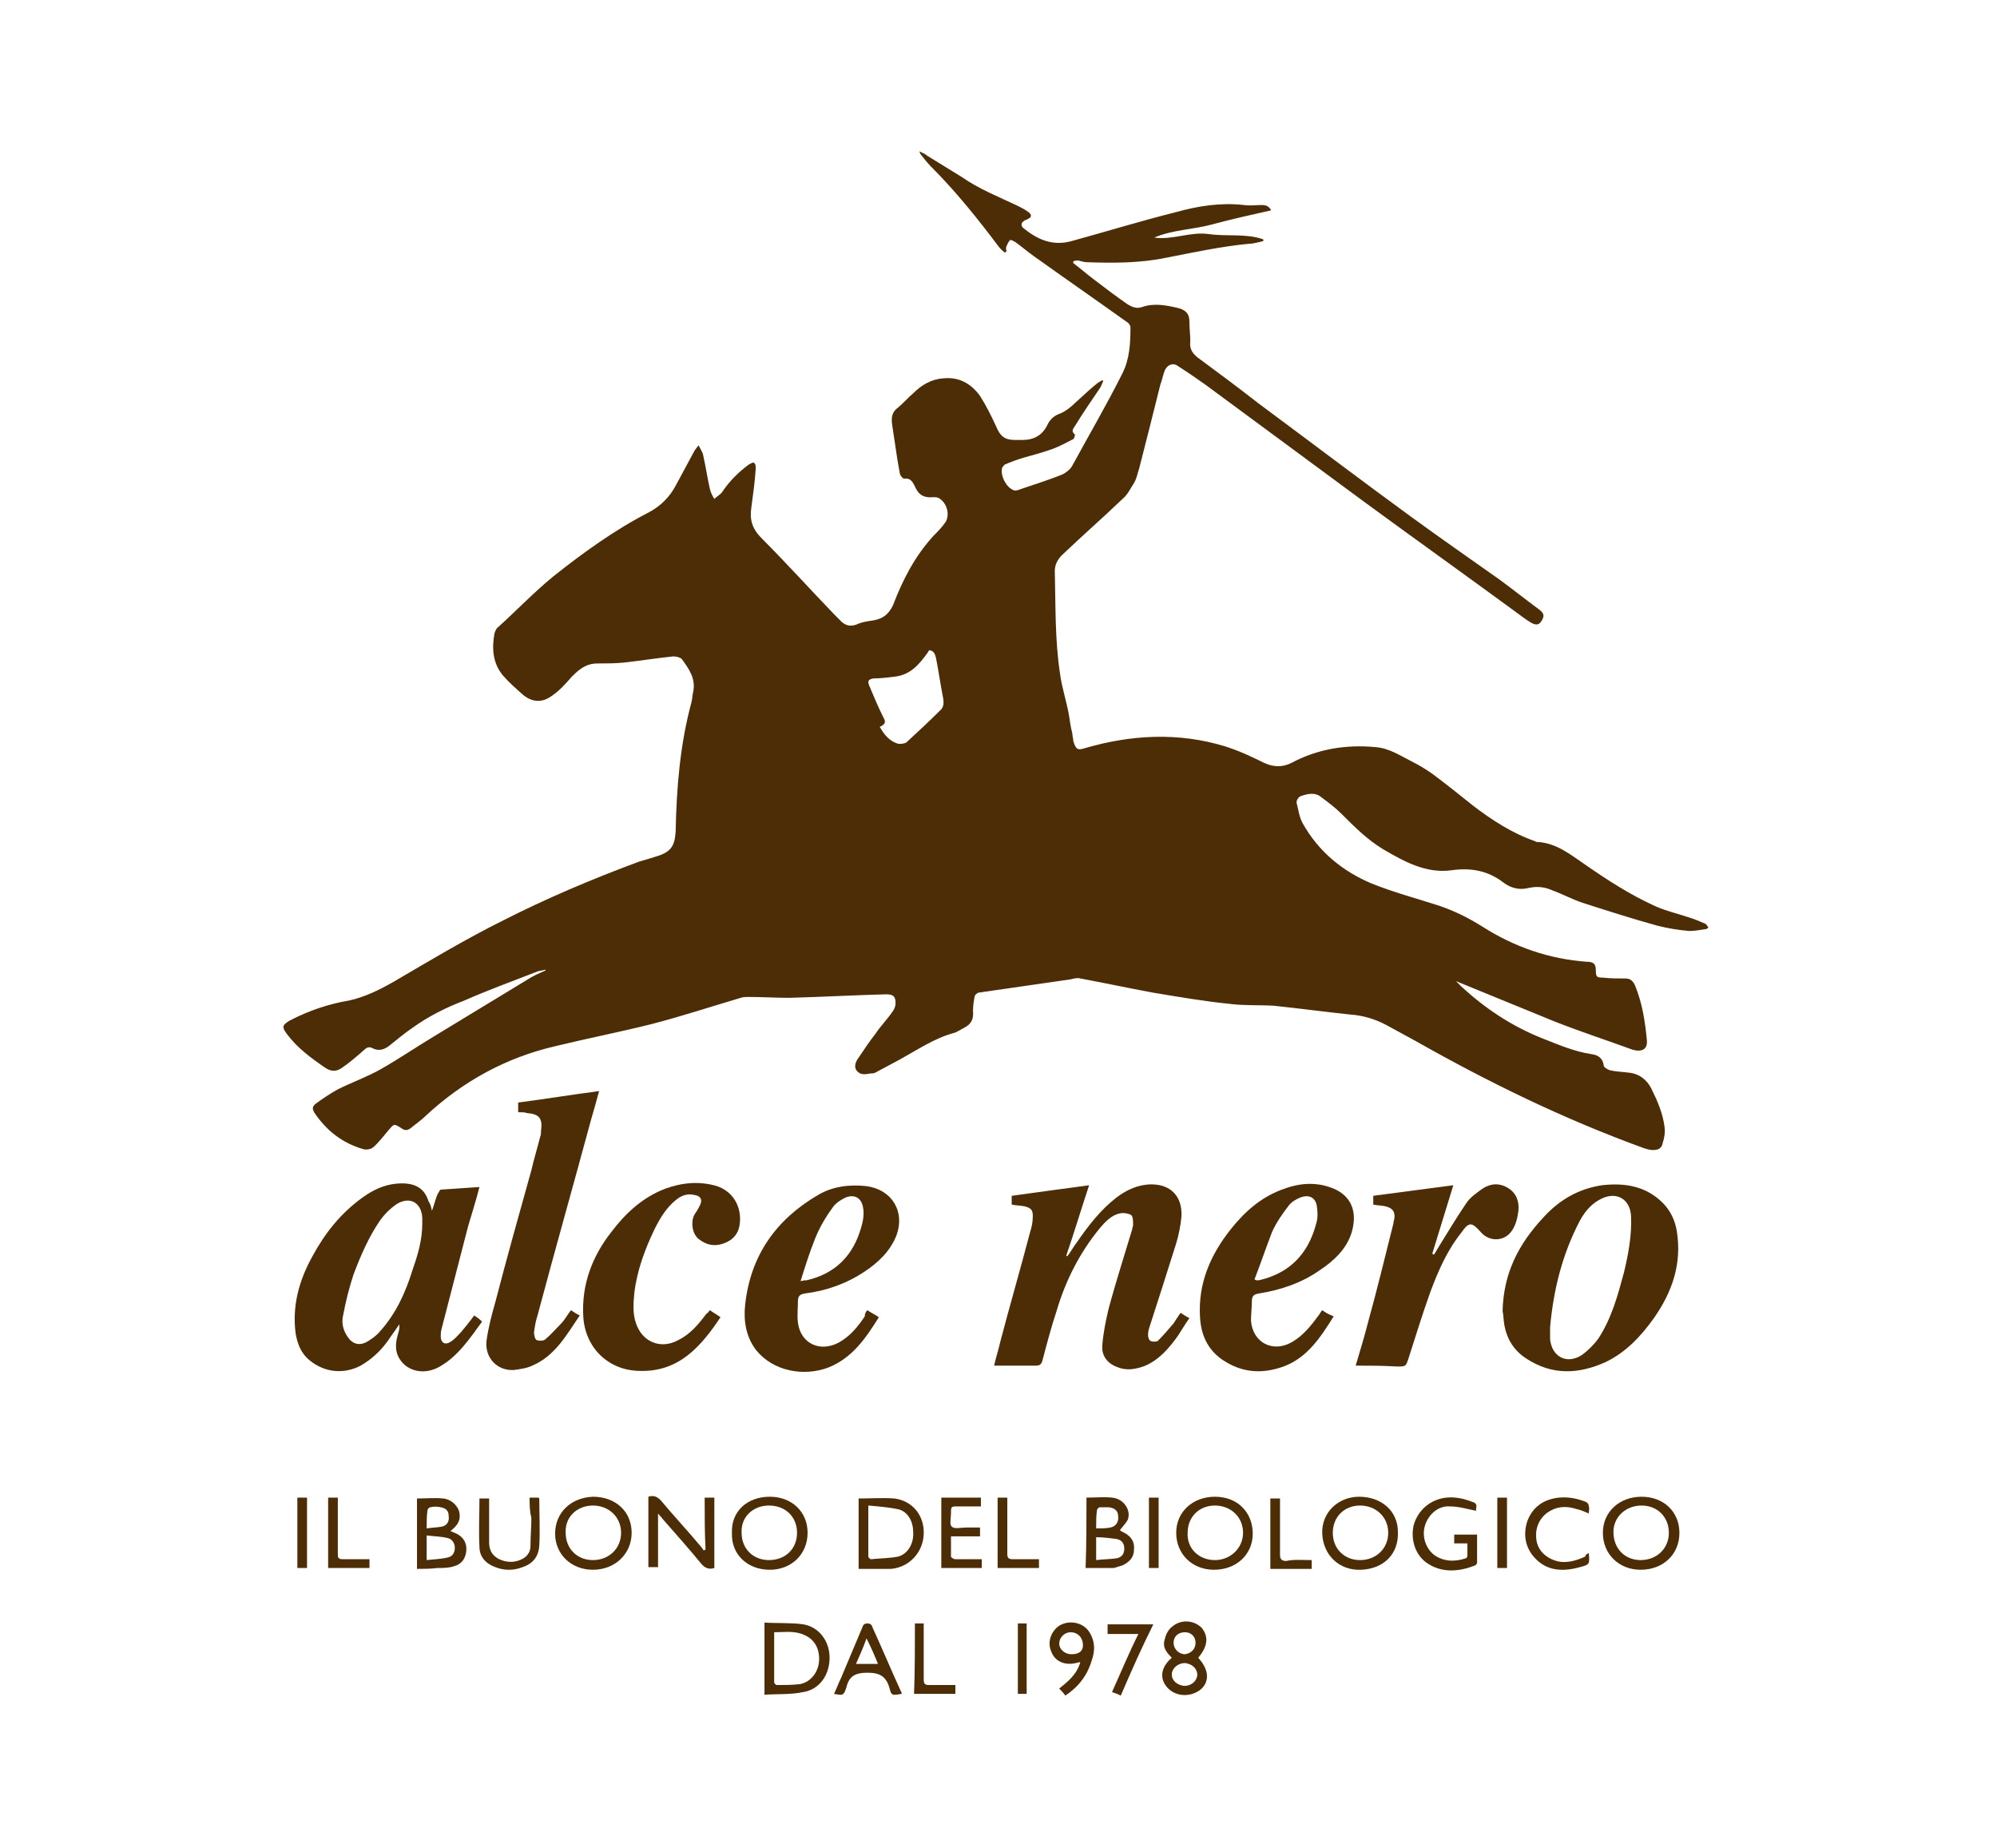
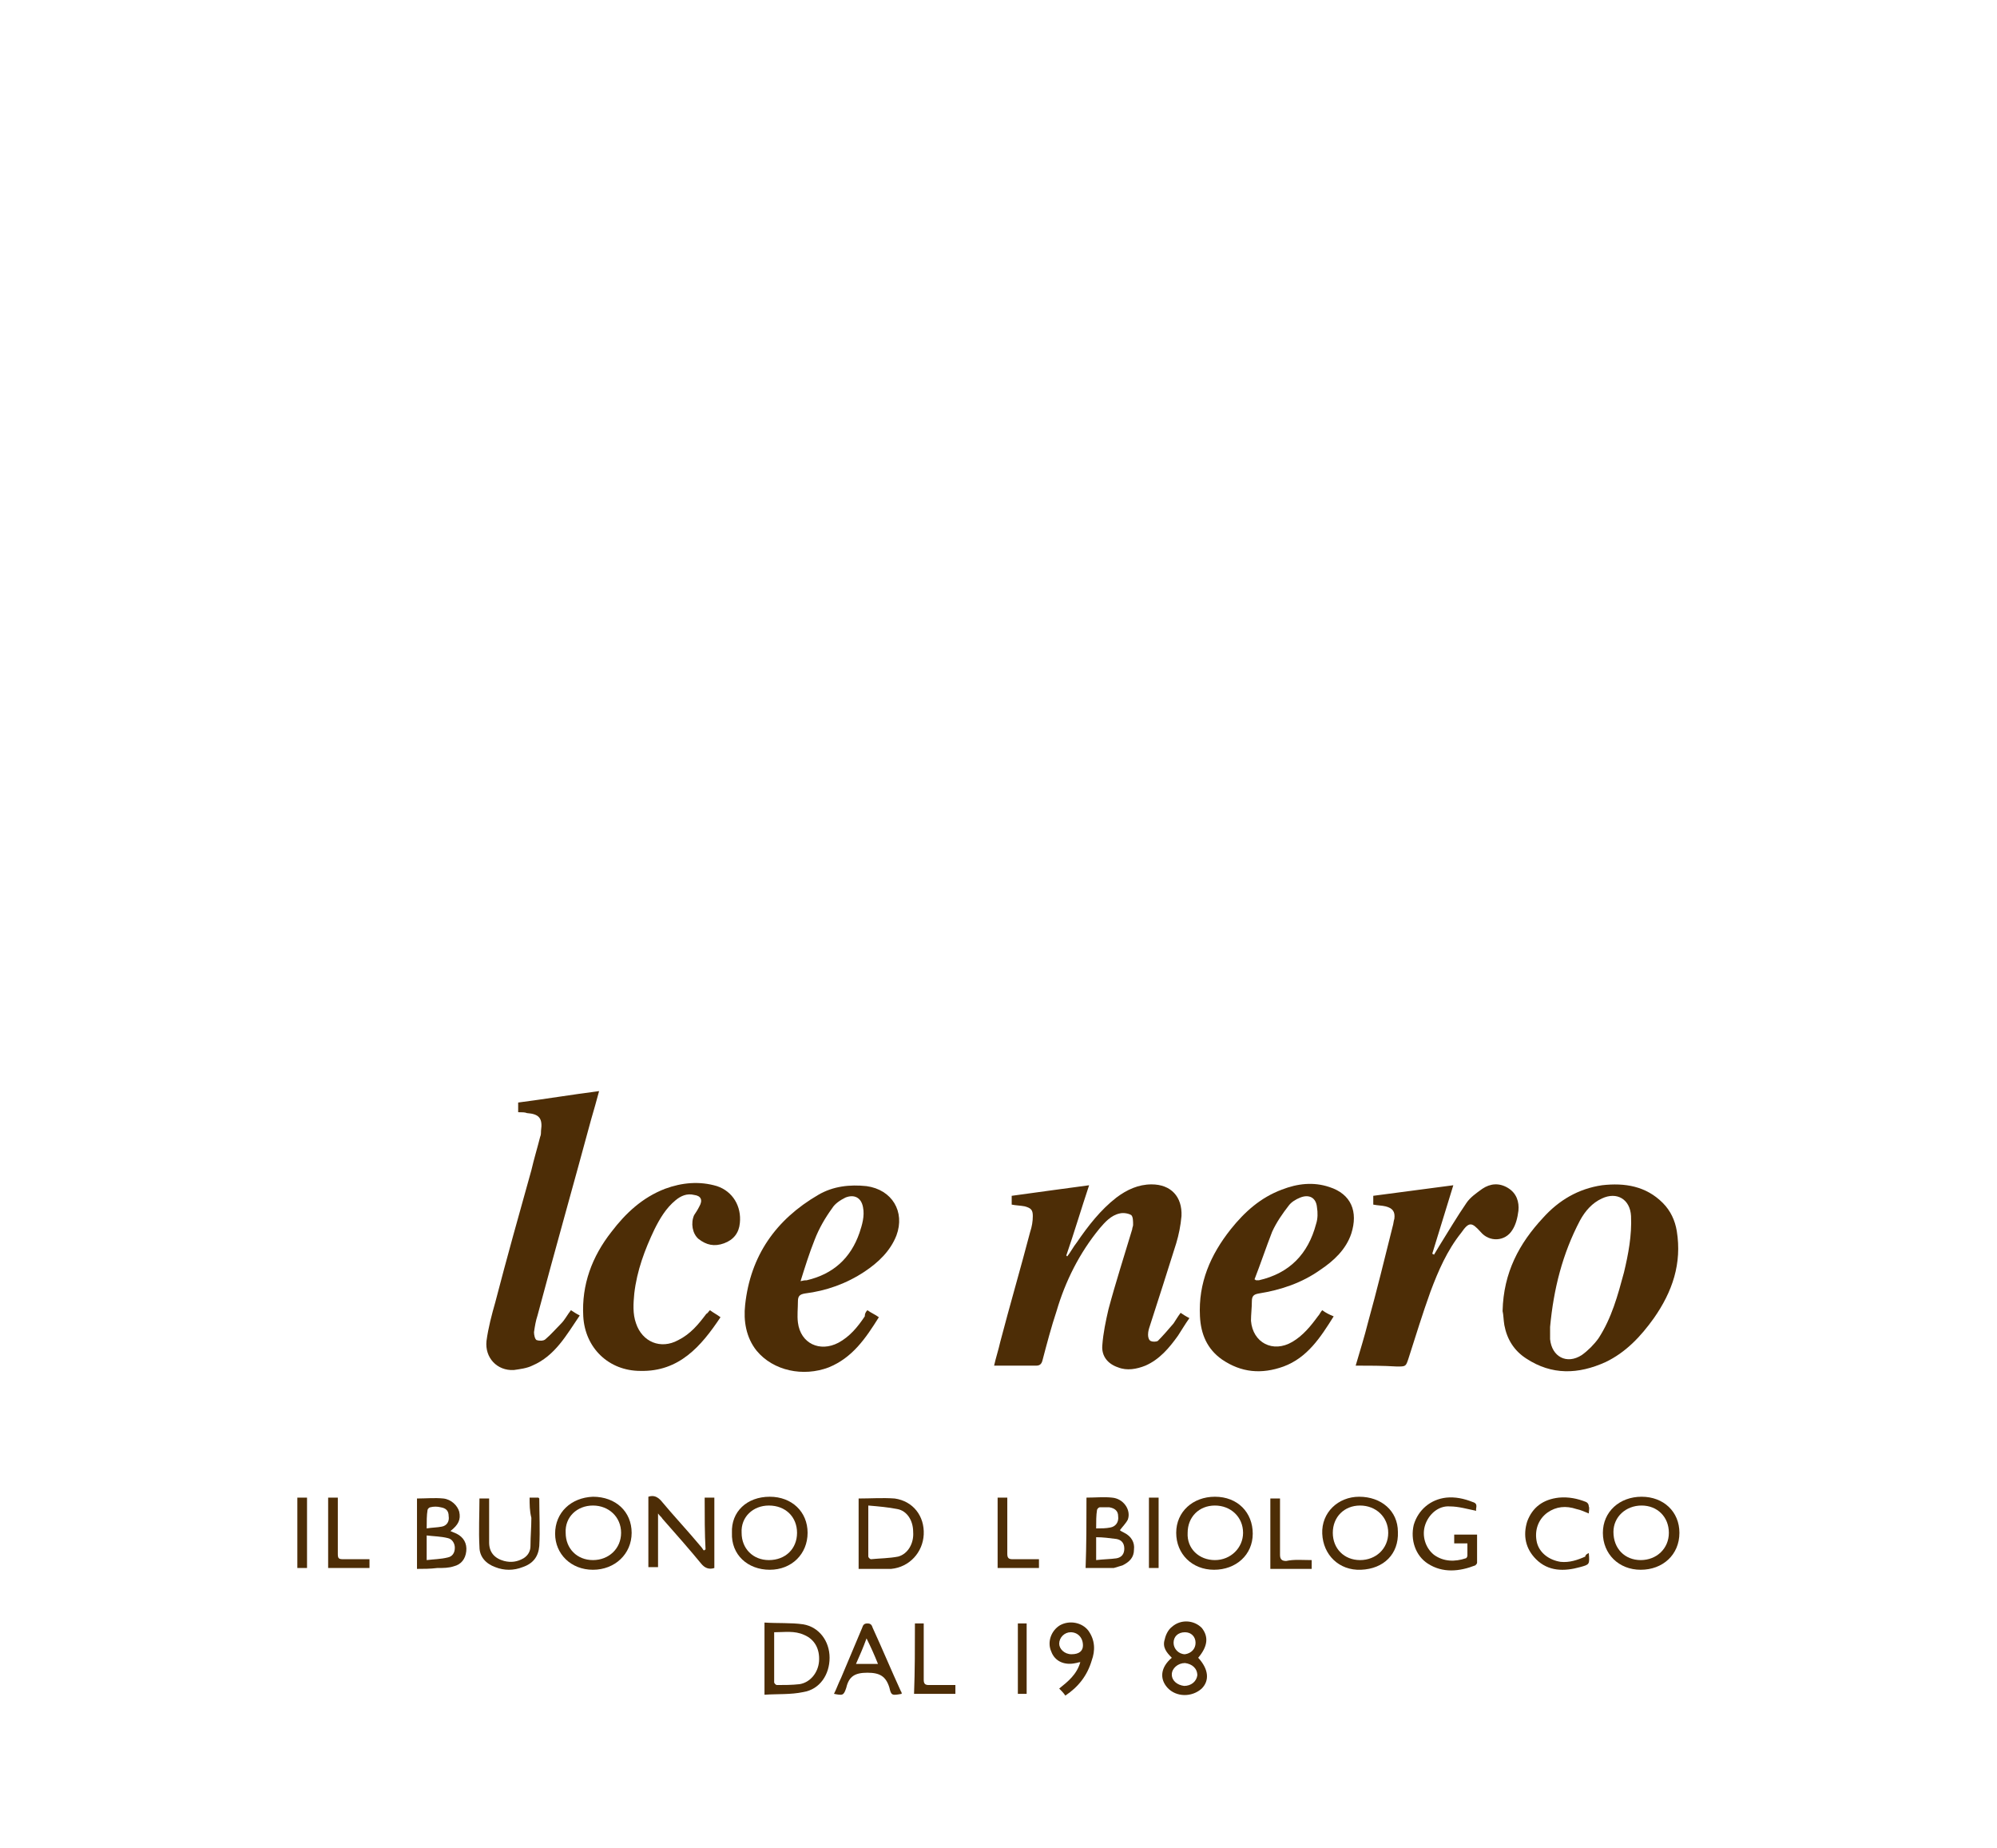
<svg xmlns="http://www.w3.org/2000/svg" version="1.1" id="Layer_1" x="0px" y="0px" viewBox="0 0 227 210" enable-background="new 0 0 227 210" xml:space="preserve">
  <g>
-     <path fill="#4D2D06" d="M165.2,111.2c0.3,0.3,0.6,0.6,0.9,0.9c2.7,2.5,5.7,4.5,9.2,5.9c1.8,0.7,3.6,1.5,5.6,1.8   c0.8,0.1,1.3,0.5,1.4,1.3c0,0.2,0.4,0.4,0.6,0.5c0.7,0.2,1.5,0.2,2.2,0.3c1.2,0.1,2.1,0.8,2.6,1.8c0.7,1.4,1.3,2.8,1.5,4.3   c0.1,0.6,0,1.3-0.2,1.9c-0.1,0.6-0.5,0.8-1.1,0.8c-0.3,0-0.7-0.1-1-0.2c-9.1-3.3-17.7-7.5-26-12.2c-1.1-0.6-2.2-1.2-3.3-1.8   c-1.3-0.7-2.7-1.1-4.1-1.2c-2.9-0.3-5.8-0.7-8.7-1c-1.6-0.1-3.3,0-4.9-0.2c-3-0.3-5.9-0.8-8.9-1.3c-2.7-0.5-5.5-1.1-8.2-1.6   c-0.3-0.1-0.7,0-1.1,0.1c-3.5,0.5-6.9,1-10.4,1.5c-0.2,0-0.5,0.3-0.5,0.4c-0.1,0.5-0.2,1.1-0.2,1.7c0.1,0.9-0.2,1.5-1,1.9   c-0.4,0.2-0.8,0.5-1.2,0.6c-2.2,0.6-4.1,1.9-6.1,3c-0.9,0.5-1.9,1-2.8,1.5c-0.2,0.1-0.4,0.1-0.6,0.1c-0.5,0.1-1.1,0.2-1.5-0.3   c-0.4-0.5-0.1-1.1,0.2-1.5c0.6-0.9,1.2-1.8,1.9-2.7c0.6-0.9,1.4-1.7,2-2.6c0.2-0.3,0.3-0.6,0.3-0.9c0-0.8-0.3-1-1.1-1   c-3.7,0.1-7.3,0.3-11,0.4c-1.5,0-3.1-0.1-4.6-0.1c-0.3,0-0.6,0-0.9,0.1c-3.4,1-6.7,2.1-10.2,3c-3.6,0.9-7.2,1.6-10.9,2.5   c-5.6,1.3-10.5,4-14.7,7.9c-0.5,0.5-1.1,0.9-1.7,1.4c-0.4,0.3-0.7,0.3-1.1,0c-0.8-0.5-0.8-0.5-1.4,0.2c-0.6,0.7-1.1,1.4-1.8,2   c-0.2,0.2-0.8,0.3-1.1,0.2c-2.4-0.7-4.2-2.1-5.6-4.2c-0.2-0.4-0.2-0.6,0.1-0.9c0.8-0.6,1.7-1.2,2.6-1.7c1.6-0.8,3.3-1.4,4.9-2.3   c2.1-1.2,4-2.5,6-3.7c3.6-2.2,7.1-4.3,10.7-6.5c0.6-0.4,1.3-0.7,2-1c0,0,0-0.1,0-0.1c-0.3,0.1-0.6,0.1-0.9,0.2   c-2.8,1.1-5.6,2.1-8.3,3.3c-2.1,0.8-4.1,1.8-5.9,3.1c-0.9,0.6-1.7,1.3-2.6,2c-0.6,0.5-1.3,0.7-2,0.3c-0.4-0.2-0.7,0-1,0.3   c-0.8,0.7-1.6,1.4-2.5,2c-0.6,0.4-1.2,0.4-1.9-0.1c-1.6-1.1-3.1-2.2-4.3-3.8c-0.6-0.8-0.5-1,0.3-1.5c2.1-1.1,4.4-1.9,6.8-2.3   c1.8-0.4,3.4-1.2,5-2.1c4.1-2.4,8.1-4.8,12.3-6.9c5.1-2.6,10.3-4.8,15.7-6.8c0.7-0.2,1.4-0.4,2-0.6c1.6-0.5,2-1.2,2.1-2.8   c0.1-5,0.5-9.9,1.8-14.7c0.1-0.4,0.1-0.8,0.2-1.2c0.3-1.5-0.5-2.6-1.3-3.7c-0.2-0.2-0.6-0.3-1-0.3c-1.9,0.2-3.8,0.5-5.6,0.7   c-1,0.1-2,0.1-3,0.1c-1.3,0-2.1,0.7-2.9,1.5c-0.7,0.8-1.4,1.6-2.3,2.2c-1.1,0.8-2.2,0.7-3.2-0.1c-0.8-0.7-1.6-1.4-2.3-2.2   c-1.2-1.4-1.3-3.1-1-4.8c0.1-0.3,0.2-0.6,0.5-0.8c2.1-1.9,4-3.9,6.2-5.7c3.4-2.7,7-5.3,10.9-7.3c1.3-0.7,2.3-1.7,3-3   c0.7-1.3,1.4-2.6,2.1-3.9c0.1-0.2,0.3-0.4,0.5-0.7c0.2,0.4,0.4,0.7,0.5,1c0.3,1.3,0.5,2.7,0.8,4c0.1,0.4,0.3,0.8,0.5,1.1   c0.3-0.3,0.7-0.5,0.9-0.8c0.8-1.2,1.8-2.2,3-3.1c0.2-0.1,0.5-0.3,0.6-0.2c0.2,0.1,0.2,0.4,0.2,0.7c-0.1,1.5-0.3,2.9-0.5,4.4   c-0.2,1.4,0.1,2.4,1.2,3.5c2.8,2.8,5.5,5.8,8.3,8.7c0.3,0.3,0.6,0.6,0.8,0.8c0.5,0.4,0.9,0.5,1.6,0.3c0.6-0.3,1.3-0.4,2-0.5   c1.1-0.2,1.7-0.7,2.2-1.7c1.1-2.9,2.5-5.6,4.6-7.9c0.5-0.5,1-1,1.4-1.6c0.5-0.9,0.1-2.2-0.8-2.7c-0.2-0.1-0.4-0.1-0.6-0.1   c-1,0.1-1.6-0.2-2-1c-0.3-0.6-0.5-1.2-1.3-1.1c-0.2,0-0.4-0.3-0.5-0.5c-0.1-0.6-0.2-1.1-0.3-1.7c-0.2-1.3-0.4-2.7-0.6-4   c-0.1-0.8,0-1.4,0.7-1.9c0.6-0.5,1.1-1.1,1.7-1.6c0.9-0.9,2-1.6,3.4-1.7c1.8-0.2,3.2,0.6,4.2,2c0.7,1.1,1.3,2.3,1.8,3.4   c0.5,1.2,1,1.6,2.2,1.6c0.3,0,0.6,0,0.8,0c1.3,0,2.3-0.5,2.9-1.8c0.3-0.6,0.8-1,1.4-1.2c0.7-0.3,1.3-0.8,1.8-1.3   c0.8-0.7,1.6-1.5,2.5-2.2c0.2-0.1,0.3-0.2,0.5-0.3c0,0,0.1,0.1,0.1,0.1c-0.1,0.2-0.2,0.5-0.3,0.7c-1,1.5-2,2.9-2.9,4.4   c-0.2,0.3-0.5,0.6,0,1c0,0-0.1,0.5-0.2,0.5c-0.8,0.4-1.5,0.8-2.3,1.1c-1.1,0.4-2.2,0.7-3.3,1c-0.7,0.2-1.5,0.5-2.2,0.8   c-0.1,0.1-0.2,0.2-0.3,0.4c-0.2,0.9,0.5,2.2,1.3,2.5c0.2,0.1,0.4,0,0.5,0c1.7-0.6,3.4-1.1,5.1-1.8c0.4-0.2,0.9-0.6,1.1-1   c1.9-3.5,3.9-6.9,5.7-10.5c0.8-1.6,0.9-3.4,0.9-5.2c0-0.2-0.2-0.5-0.4-0.6c-3.5-2.5-7.1-5-10.6-7.5c-0.7-0.5-1.4-1.1-2.1-1.6   c-0.2-0.1-0.5-0.3-0.6-0.2c-0.2,0.2-0.3,0.5-0.4,0.7c-0.1,0.2,0,0.4,0,0.6c-0.1,0-0.1,0.1-0.2,0.1c-0.2-0.2-0.5-0.4-0.7-0.7   c-2.4-3.2-4.9-6.3-7.7-9.1c-0.4-0.4-0.7-0.8-1.1-1.3c-0.1-0.1-0.1-0.2-0.2-0.4c0.4,0.2,0.7,0.3,0.9,0.5c1.3,0.8,2.6,1.6,3.9,2.4   c2,1.4,4.3,2.3,6.4,3.3c0.4,0.2,0.8,0.4,1.2,0.7c0.4,0.3,0.4,0.6-0.1,0.8c-0.1,0.1-0.3,0.1-0.4,0.2c-0.3,0.2-0.4,0.5-0.1,0.8   c1.6,1.3,3.3,2.1,5.5,1.5c4-1.1,7.9-2.3,11.9-3.3c2.5-0.7,5.1-1.1,7.7-0.8c0.7,0.1,1.3,0,2,0c0.5,0,0.8,0.1,1.1,0.6   c-2.2,0.5-4.5,1-6.7,1.6c-2.2,0.6-4.5,0.6-6.6,1.5c2.1,0.3,4.1-0.7,6.2-0.4c2.1,0.3,4.2-0.1,6.2,0.6c0,0.1,0,0.1,0,0.2   c-0.5,0.1-1.1,0.3-1.6,0.3c-3.2,0.3-6.4,1-9.5,1.6c-2.9,0.6-5.9,0.6-8.9,0.5c-0.3,0-0.7-0.1-1-0.2c-0.2,0-0.4,0-0.6,0.1   c0,0.1,0,0.1,0,0.2c0.8,0.6,1.6,1.3,2.4,1.9c1.3,1,2.5,1.9,3.8,2.8c0.5,0.3,1,0.5,1.6,0.3c1.4-0.5,2.8-0.2,4.1,0.1   c0.8,0.2,1.3,0.6,1.3,1.5c0,0.8,0.1,1.5,0.1,2.3c-0.1,0.8,0.2,1.3,0.8,1.8c2.3,1.7,4.6,3.4,6.9,5.2c5.8,4.3,11.6,8.7,17.5,13   c3.3,2.4,6.6,4.7,10,7.1c1.5,1.1,3,2.3,4.5,3.4c0.5,0.4,0.6,0.7,0.2,1.3c-0.3,0.5-0.7,0.4-1.1,0.2c-0.7-0.4-1.3-0.9-2-1.4   c-5.6-4.1-11.2-8.1-16.8-12.2c-6.1-4.5-12.2-9-18.3-13.5c-1-0.7-2-1.4-3.1-2.1c-0.5-0.4-1.2-0.2-1.5,0.5c-0.2,0.5-0.3,1.1-0.5,1.6   c-0.8,3.2-1.6,6.4-2.4,9.5c-0.2,0.6-0.3,1.2-0.6,1.7c-0.4,0.6-0.7,1.3-1.3,1.8c-2.3,2.2-4.6,4.2-6.9,6.4c-0.5,0.5-0.8,1.1-0.8,1.8   c0.1,3.9,0,7.8,0.6,11.7c0.2,1.5,0.7,3,1,4.6c0.1,0.7,0.2,1.4,0.4,2.2c0,0.3,0.1,0.5,0.1,0.8c0.3,1,0.5,1.1,1.4,0.8   c5.2-1.5,10.5-1.8,15.8-0.2c1.6,0.5,3.1,1.2,4.5,1.9c1.1,0.5,2.1,0.5,3.1,0c3-1.6,6.2-2.1,9.5-1.8c1.6,0.1,2.9,1,4.3,1.7   c0.8,0.4,1.6,0.9,2.3,1.4c1.6,1.2,3.1,2.4,4.6,3.6c2.1,1.6,4.4,3.1,7,4c0.1,0.1,0.3,0.1,0.5,0.1c2,0.2,3.5,1.4,5.1,2.5   c2.6,1.8,5.2,3.5,8.1,4.8c1.1,0.5,2.4,0.8,3.6,1.2c0.7,0.2,1.4,0.5,2.1,0.8c0.1,0.1,0.2,0.3,0.3,0.4c-0.1,0.1-0.2,0.2-0.4,0.2   c-0.6,0.1-1.2,0.2-1.8,0.2c-1.2-0.1-2.4-0.3-3.6-0.6c-2.9-0.8-5.7-1.7-8.5-2.6c-1.2-0.4-2.3-1-3.4-1.4c-0.9-0.4-1.7-0.5-2.7-0.3   c-1.1,0.3-2.1,0-2.9-0.6c-1.8-1.4-3.8-1.7-5.9-1.4c-2.9,0.4-5.4-1-7.8-2.4c-1.8-1.1-3.2-2.5-4.7-4c-0.7-0.7-1.5-1.3-2.3-1.9   c-0.7-0.6-1.6-0.4-2.4-0.1c-0.2,0.1-0.5,0.5-0.4,0.8c0.2,0.8,0.3,1.6,0.7,2.3c1.8,3.2,4.5,5.4,7.8,6.8c2.5,1,5.1,1.7,7.6,2.5   c1.8,0.6,3.4,1.4,5,2.4c3.6,2.3,7.6,3.7,11.9,4c0.8,0,1,0.3,1,1c0,0.7,0.1,0.8,0.8,0.8c0.9,0.1,1.7,0.1,2.6,0.1   c0.6,0,0.9,0.4,1.1,0.9c0.8,2,1.1,4,1.3,6.1c0.1,1-0.5,1.4-1.6,1.1c-3-1.1-6.1-2.1-9.1-3.3c-3.7-1.5-7.3-3-11-4.5   c-0.2-0.1-0.5-0.1-0.8-0.2C165.3,111.1,165.2,111.2,165.2,111.2z M100,82.6c0.5,0.9,1.1,1.6,2,1.9c0.3,0.1,0.8,0,1-0.1   c1.3-1.2,2.6-2.4,3.8-3.6c0.5-0.4,0.5-0.9,0.4-1.5c-0.3-1.5-0.5-3-0.8-4.5c-0.1-0.4-0.2-0.8-0.7-0.9c0,0-0.1,0-0.1,0   c0,0.1-0.1,0.1-0.1,0.2c-1,1.4-2,2.6-3.8,2.8c-0.8,0.1-1.6,0.2-2.4,0.2c-0.6,0.1-0.7,0.3-0.5,0.8c0.5,1.2,1,2.4,1.6,3.6   C100.7,82,100.7,82.3,100,82.6z" />
    <path fill="#4D2D06" d="M134.2,149.2c0.3,0.2,0.6,0.4,1,0.6c-0.5,0.7-0.9,1.4-1.3,2c-1,1.4-2.1,2.7-3.7,3.4c-1,0.4-2.1,0.6-3.1,0.2   c-1.2-0.4-1.9-1.3-1.8-2.5c0.1-1.4,0.4-2.8,0.7-4.1c0.8-3,1.8-6.1,2.7-9.1c0-0.2,0.1-0.3,0.1-0.5c0-0.4,0-0.9-0.2-1.1   c-0.3-0.2-0.9-0.3-1.3-0.2c-1,0.2-1.7,1-2.3,1.7c-2.3,2.8-3.9,6-4.9,9.4c-0.6,1.8-1.1,3.7-1.6,5.6c-0.1,0.4-0.3,0.6-0.7,0.6   c-1.4,0-2.8,0-4.2,0c-0.2,0-0.3,0-0.6,0c0.2-0.9,0.5-1.8,0.7-2.7c1.1-4.2,2.3-8.3,3.4-12.5c0.2-0.6,0.3-1.2,0.3-1.8   c0-0.7-0.2-0.9-0.9-1.1c-0.5-0.1-1-0.1-1.5-0.2c0-0.3,0-0.7,0-1c2.9-0.4,5.8-0.8,8.8-1.2c-0.9,2.7-1.7,5.4-2.6,8c0,0,0.1,0,0.1,0.1   c0.4-0.5,0.7-1.1,1.1-1.6c1.3-1.9,2.7-3.7,4.5-5.1c1.2-0.9,2.5-1.5,4-1.5c2.2,0,3.5,1.4,3.4,3.6c-0.1,1.1-0.3,2.1-0.6,3.1   c-1,3.2-2,6.3-3,9.4c-0.1,0.3-0.2,0.6-0.2,1c0,0.3,0.1,0.6,0.3,0.7c0.2,0.1,0.6,0.1,0.8,0c0.6-0.6,1.2-1.3,1.8-2   C133.6,150.1,133.9,149.6,134.2,149.2z" />
-     <path fill="#4D2D06" d="M49.1,137.6c0.3-0.8,0.4-1.4,0.7-2c0.1-0.1,0.2-0.4,0.3-0.4c1.5-0.1,2.9-0.2,4.4-0.3   c-0.4,1.6-0.9,3.1-1.3,4.5c-1,3.9-2,7.7-3,11.6c-0.1,0.3-0.1,0.6-0.1,0.9c0,0.7,0.5,1,1.1,0.6c0.5-0.3,0.8-0.7,1.2-1.1   c0.5-0.6,1-1.2,1.5-1.9c0.3,0.2,0.6,0.4,0.9,0.7c-1.4,1.9-2.7,3.9-4.8,5.1c-1.7,1-3.7,0.6-4.6-0.9c-0.6-1-0.4-2-0.1-3   c0.1-0.3,0.1-0.6,0.1-0.9c-0.5,0.7-0.9,1.3-1.4,2c-0.8,1.1-1.8,2-3,2.7c-1.9,1-4.1,0.8-5.8-0.6c-1-0.8-1.4-1.9-1.6-3.1   c-0.4-3.1,0.4-6,1.9-8.7c1.4-2.6,3.2-4.9,5.7-6.7c1.5-1.1,3.1-1.7,4.9-1.6c1.3,0.1,2.2,0.7,2.6,2C48.9,136.8,49,137.1,49.1,137.6z    M48,139.1c0-0.2,0-0.5,0-0.7c-0.1-1.8-1.5-2.5-3-1.5c-0.7,0.5-1.3,1.1-1.8,1.8c-1.3,1.9-2.2,4-3,6.1c-0.5,1.5-0.9,3.1-1.2,4.7   c-0.2,0.8,0,1.7,0.5,2.4c0.5,0.8,1.3,1.1,2.2,0.6c0.5-0.3,1.1-0.7,1.5-1.2c1.8-2,2.9-4.4,3.7-7C47.5,142.6,48,140.9,48,139.1z" />
    <path fill="#4D2D06" d="M170.8,149c0.1-4.4,1.9-7.7,4.6-10.6c1.8-2,4-3.3,6.7-3.7c2.6-0.3,5,0.1,6.9,2c0.9,0.9,1.4,2,1.6,3.2   c0.6,3.7-0.5,6.9-2.6,9.9c-1.5,2.1-3.2,3.9-5.5,5c-3.1,1.4-6.1,1.5-9-0.4c-1.4-0.9-2.2-2.2-2.5-3.8   C170.9,150,170.9,149.4,170.8,149z M176.2,150.8c0,0.5,0,0.9,0,1.4c0.2,2,1.9,2.9,3.6,1.8c0.7-0.5,1.4-1.2,1.9-1.9   c1.5-2.3,2.2-4.9,2.9-7.5c0.5-2.1,0.9-4.2,0.8-6.4c-0.1-1.9-1.6-2.8-3.3-2c-1.1,0.5-1.9,1.4-2.5,2.5   C177.6,142.5,176.6,146.5,176.2,150.8z" />
    <path fill="#4D2D06" d="M58.9,126.4c0-0.4,0-0.8,0-1.1c3.1-0.4,6.1-0.9,9.2-1.3c-0.3,1.1-0.6,2.2-0.9,3.2c-2,7.4-4.1,14.8-6.1,22.3   c-0.2,0.6-0.3,1.2-0.4,1.9c0,0.3,0.1,0.8,0.3,0.9c0.3,0.1,0.8,0.1,1-0.1c0.6-0.5,1.2-1.2,1.8-1.8c0.4-0.4,0.7-1,1.1-1.5   c0.3,0.2,0.6,0.4,1,0.6c-1.5,2.2-2.8,4.6-5.4,5.7c-0.6,0.3-1.4,0.4-2.1,0.5c-1.9,0.1-3.3-1.4-3.1-3.3c0.2-1.5,0.6-3,1-4.4   c1.3-5,2.7-10,4.1-15c0.3-1.3,0.7-2.6,1-3.8c0.1-0.2,0.1-0.5,0.1-0.7c0.2-1.4-0.2-1.9-1.6-2C59.7,126.4,59.3,126.4,58.9,126.4z" />
    <path fill="#4D2D06" d="M150.3,148.9c0.4,0.3,0.8,0.5,1.3,0.7c-1.5,2.4-3,4.7-5.7,5.7c-2.5,0.9-4.8,0.7-7-0.8   c-1.7-1.2-2.4-2.9-2.5-4.9c-0.2-3.8,1.2-7,3.5-9.9c1.6-2,3.4-3.6,5.8-4.5c1.8-0.7,3.6-0.9,5.4-0.3c2.5,0.8,3.3,2.8,2.5,5.3   c-0.6,1.8-2,3.1-3.5,4.1c-2.1,1.5-4.5,2.3-7,2.7c-0.6,0.1-0.8,0.3-0.8,0.9c0,0.7-0.1,1.5-0.1,2.2c0.2,2.5,2.5,3.7,4.7,2.4   c1.2-0.7,2.1-1.8,2.9-2.9C150,149.4,150.1,149.1,150.3,148.9z M142.6,145.4c0.1,0,0.1,0.1,0.2,0.1c0.1,0,0.2,0,0.3,0   c3.5-0.8,5.6-3,6.5-6.4c0.2-0.6,0.2-1.3,0.1-1.9c-0.1-1.1-0.9-1.5-1.9-1.1c-0.5,0.2-1,0.5-1.3,0.9c-0.7,0.9-1.4,1.9-1.9,3   C143.9,141.8,143.3,143.6,142.6,145.4z" />
    <path fill="#4D2D06" d="M98.6,148.9c0.4,0.3,0.9,0.5,1.3,0.8c-1.5,2.4-3,4.6-5.7,5.7c-2.9,1.1-6.3,0.4-8.2-1.9   c-1.2-1.5-1.5-3.4-1.3-5.2c0.6-5.6,3.5-9.7,8.3-12.5c1.7-1,3.6-1.2,5.5-1c2.9,0.4,4.4,2.9,3.4,5.6c-0.7,1.8-2.1,3.1-3.6,4.1   c-2.1,1.4-4.4,2.2-6.8,2.5c-0.6,0.1-0.8,0.3-0.8,0.9c0,0.8-0.1,1.6,0,2.4c0.3,2.4,2.5,3.4,4.6,2.3c1.3-0.7,2.2-1.8,3-3   C98.3,149.3,98.4,149.1,98.6,148.9z M91,145.6c0.4-0.1,0.5-0.1,0.7-0.1c3-0.7,5-2.5,6-5.4c0.3-0.9,0.6-1.9,0.4-2.9   c-0.2-1.1-1-1.5-2-1.1c-0.6,0.3-1.2,0.7-1.5,1.2c-0.8,1.1-1.5,2.3-2,3.6C92,142.4,91.5,144,91,145.6z" />
    <path fill="#4D2D06" d="M80.7,148.9c0.4,0.3,0.8,0.5,1.2,0.8c-2.2,3.3-4.7,6.2-9.1,6.1c-3.6,0-6.3-2.6-6.5-6.2   c-0.2-3.6,1-6.8,3.2-9.6c1.6-2.1,3.5-3.9,6.1-4.9c1.9-0.7,3.9-0.9,5.9-0.3c1.8,0.6,2.8,2.3,2.6,4.2c-0.1,1.1-0.7,1.9-1.8,2.3   c-1.1,0.4-2,0.2-2.9-0.5c-0.7-0.6-0.9-1.8-0.5-2.7c0.2-0.3,0.4-0.6,0.6-1c0.4-0.7,0.2-1.2-0.6-1.3c-0.8-0.2-1.5,0.1-2.1,0.6   c-1.1,0.9-1.8,2.1-2.4,3.3c-1.1,2.3-2,4.7-2.3,7.3c-0.1,1.1-0.2,2.3,0.2,3.4c0.7,2.1,2.8,3,4.8,1.9c1.4-0.7,2.3-1.8,3.2-3   C80.4,149.3,80.5,149.1,80.7,148.9z" />
    <path fill="#4D2D06" d="M154.1,155.2c0.5-1.7,1-3.3,1.4-4.9c1-3.6,1.9-7.3,2.8-10.9c0.1-0.3,0.1-0.6,0.2-0.9c0.1-0.8-0.2-1.2-1-1.4   c-0.4-0.1-0.9-0.1-1.4-0.2c0-0.4,0-0.7,0-1c3-0.4,6-0.8,9.1-1.2c-0.8,2.6-1.6,5.2-2.4,7.8c0.1,0,0.1,0,0.2,0.1   c0.2-0.3,0.4-0.7,0.6-1c1-1.6,2-3.3,3.1-4.9c0.4-0.6,1.1-1.1,1.8-1.6c0.9-0.6,1.9-0.7,2.9-0.1c1,0.6,1.3,1.6,1.2,2.6   c-0.1,0.8-0.3,1.6-0.7,2.2c-0.8,1.3-2.6,1.4-3.6,0.2c-1-1.1-1.3-1.2-2.2,0.1c-1.6,2-2.6,4.3-3.5,6.7c-0.9,2.5-1.7,5.1-2.5,7.6   c-0.3,0.9-0.3,0.9-1.3,0.9C157.1,155.2,155.6,155.2,154.1,155.2z" />
    <path fill="#4D2D06" d="M97.6,178.3c0-2.7,0-5.4,0-8c1.4,0,2.7-0.1,4.1,0c2.1,0.3,3.4,2,3.3,4.1c-0.1,2-1.6,3.7-3.7,3.9   C100.1,178.3,98.8,178.3,97.6,178.3z M98.7,171.1c0,2.1,0,4,0,5.8c0,0.1,0.2,0.3,0.3,0.3c1-0.1,2.1-0.1,3.1-0.3   c1.1-0.3,1.8-1.5,1.7-2.8c0-1.3-0.7-2.4-1.8-2.6C101,171.3,99.9,171.2,98.7,171.1z" />
    <path fill="#4D2D06" d="M154.7,178.4c-2.5,0.1-4.3-1.7-4.4-4.1c-0.1-2.4,1.8-4.2,4.2-4.2c2.5,0,4.4,1.6,4.4,4   C159,176.6,157.3,178.3,154.7,178.4z M154.6,177.3c1.8,0,3.2-1.3,3.2-3.1c0-1.8-1.4-3.1-3.2-3.1c-1.8,0-3.1,1.3-3.1,3.1   C151.5,176,152.8,177.3,154.6,177.3z" />
    <path fill="#4D2D06" d="M138.1,170.1c2.6,0,4.3,1.8,4.3,4.2c0,2.4-1.9,4.1-4.4,4.1c-2.5,0-4.3-1.8-4.3-4.2   C133.7,171.8,135.6,170.1,138.1,170.1z M138.1,177.3c1.8,0,3.2-1.4,3.2-3.1c0-1.8-1.4-3.1-3.2-3.1c-1.8,0-3.1,1.3-3.1,3.1   C134.9,176,136.3,177.3,138.1,177.3z" />
    <path fill="#4D2D06" d="M80.1,170.2c0.4,0,0.7,0,1.1,0c0,2.7,0,5.3,0,8c-0.6,0.2-1.1,0-1.5-0.5c-1.4-1.7-2.9-3.4-4.4-5.1   c-0.1-0.2-0.3-0.3-0.5-0.6c0,2.1,0,4.1,0,6.1c-0.4,0-0.7,0-1.1,0c0-2.7,0-5.3,0-8c0.6-0.2,1,0,1.4,0.4c1.5,1.8,3.1,3.5,4.6,5.3   c0.1,0.1,0.2,0.3,0.3,0.4c0.1,0,0.1-0.1,0.2-0.1C80.1,174.3,80.1,172.3,80.1,170.2z" />
    <path fill="#4D2D06" d="M86.9,184.4c1.5,0.1,3,0,4.4,0.2c1.8,0.3,3,1.9,3,3.8c0,1.9-1.1,3.6-3,3.9c-1.4,0.3-2.9,0.2-4.4,0.3   C86.9,189.8,86.9,187.2,86.9,184.4z M88,185.5c0,2,0,3.8,0,5.7c0,0.1,0.2,0.3,0.3,0.3c0.9,0,1.7,0,2.6-0.1c1.2-0.2,2.1-1.3,2.2-2.6   c0.1-1.4-0.5-2.5-1.7-3C90.3,185.3,89.2,185.5,88,185.5z" />
    <path fill="#4D2D06" d="M67.4,178.4c-2.5,0-4.3-1.8-4.3-4.1c0-2.4,1.8-4.1,4.3-4.2c2.6,0,4.4,1.7,4.4,4.1   C71.8,176.6,69.9,178.4,67.4,178.4z M67.4,177.3c1.8,0,3.2-1.3,3.2-3.1c0-1.8-1.4-3.1-3.2-3.1c-1.8,0-3.2,1.3-3.1,3.1   C64.3,176,65.6,177.3,67.4,177.3z" />
    <path fill="#4D2D06" d="M186.6,170.1c2.5,0,4.3,1.7,4.3,4.1c0,2.5-1.9,4.2-4.4,4.2c-2.5,0-4.3-1.8-4.3-4.2   C182.2,171.8,184.1,170.1,186.6,170.1z M186.5,177.3c1.8,0,3.2-1.3,3.2-3.1c0-1.8-1.3-3.1-3.1-3.1c-1.8,0-3.2,1.3-3.2,3   C183.4,176,184.7,177.3,186.5,177.3z" />
    <path fill="#4D2D06" d="M87.5,170.1c2.5,0,4.3,1.7,4.3,4.1c0,2.4-1.8,4.2-4.3,4.2c-2.5,0-4.4-1.7-4.3-4.2   C83.1,171.8,84.9,170.1,87.5,170.1z M90.6,174.2c0-1.8-1.3-3.1-3.2-3.1c-1.8,0-3.2,1.3-3.1,3.1c0,1.8,1.3,3.1,3.1,3.1   C89.3,177.3,90.6,176,90.6,174.2z" />
    <path fill="#4D2D06" d="M47.4,178.3c0-2.7,0-5.4,0-8c1,0,2-0.1,3,0c0.9,0.1,1.6,0.8,1.8,1.5c0.2,0.9-0.1,1.5-1,2.2   c0.2,0.1,0.5,0.2,0.7,0.3c0.8,0.4,1.2,1.1,1.1,2c-0.1,0.9-0.6,1.5-1.4,1.7c-0.6,0.2-1.2,0.2-1.9,0.2   C48.9,178.3,48.1,178.3,47.4,178.3z M48.5,177.3c0.8-0.1,1.6-0.1,2.4-0.3c0.5-0.1,0.8-0.5,0.8-1.1c0-0.5-0.3-1-0.8-1.1   c-0.8-0.2-1.6-0.2-2.4-0.3C48.5,175.6,48.5,176.4,48.5,177.3z M48.5,173.7c0.6-0.1,1.2-0.1,1.7-0.2c0.6-0.1,0.9-0.6,0.8-1.2   c0-0.6-0.3-0.9-0.9-1c-0.4-0.1-0.8-0.1-1.2,0c-0.1,0-0.3,0.2-0.3,0.3C48.5,172.2,48.5,172.9,48.5,173.7z" />
    <path fill="#4D2D06" d="M123.5,170.2c1,0,2-0.1,2.9,0c1.3,0.1,2.2,1.4,1.8,2.5c-0.2,0.4-0.6,0.8-0.9,1.2c0.1,0.1,0.3,0.2,0.5,0.3   c0.8,0.4,1.2,1.1,1.1,1.9c0,0.9-0.5,1.4-1.3,1.8c-0.3,0.1-0.7,0.2-1,0.3c-1,0-2.1,0-3.2,0C123.5,175.6,123.5,172.9,123.5,170.2z    M124.6,177.3c0.8-0.1,1.6-0.1,2.3-0.2c0.6-0.1,0.9-0.5,0.9-1.1c0-0.6-0.3-1-0.9-1.1c-0.8-0.1-1.5-0.2-2.3-0.2   C124.6,175.6,124.6,176.4,124.6,177.3z M124.6,173.7c0.6,0,1.1,0,1.6-0.1c0.6-0.1,1-0.6,0.9-1.3c0-0.6-0.4-0.9-1-1   c-0.4,0-0.8,0-1.1,0c-0.1,0-0.3,0.2-0.3,0.3C124.6,172.2,124.6,172.9,124.6,173.7z" />
    <path fill="#4D2D06" d="M167.8,171.7c-1-0.2-2-0.5-3-0.5c-1.3-0.1-2.4,0.9-2.8,2.1c-0.4,1.2,0,2.6,1,3.4c1.1,0.8,2.4,0.8,3.6,0.4   c0.1,0,0.2-0.2,0.2-0.3c0-0.4,0-0.9,0-1.4c-0.5,0-1,0-1.5,0c0-0.4,0-0.7,0-1c0.9,0,1.7,0,2.6,0c0,1.1,0,2.2,0,3.2   c0,0.1-0.1,0.2-0.2,0.3c-1.8,0.7-3.7,0.9-5.4-0.2c-1.4-0.9-2-2.7-1.6-4.4c0.5-1.7,1.9-2.9,3.7-3.1c1-0.1,2,0.1,3,0.5   C168.1,170.9,167.7,171.4,167.8,171.7z" />
    <path fill="#4D2D06" d="M136.2,188.4c1.2,1.3,1.3,2.6,0.4,3.5c-1.1,1-2.9,1-3.9-0.1c-0.9-1-0.8-2.3,0.5-3.4   c-0.6-0.6-1.1-1.2-0.8-2.1c0.1-0.5,0.4-1.1,0.8-1.4c1-0.9,2.5-0.8,3.4,0.1C137.4,186,137.3,187.1,136.2,188.4z M134.6,191.6   c0.8,0,1.4-0.5,1.5-1.2c0-0.8-0.6-1.3-1.4-1.4c-0.8,0-1.5,0.6-1.5,1.3C133.2,191,133.8,191.5,134.6,191.6z M135.9,186.7   c0-0.7-0.5-1.2-1.2-1.2c-0.8,0-1.3,0.5-1.3,1.2c0,0.7,0.6,1.3,1.3,1.3C135.4,187.9,135.9,187.4,135.9,186.7z" />
    <path fill="#4D2D06" d="M60.2,170.2c0.4,0,0.7,0,1,0c0,0,0.1,0.1,0.1,0.1c0,1.8,0.1,3.6,0,5.4c-0.1,1.2-0.7,2-1.9,2.4   c-1,0.4-2.1,0.4-3.1,0c-1.1-0.4-1.8-1.2-1.8-2.3c-0.1-1.8,0-3.7,0-5.5c0.3,0,0.7,0,1.1,0c0,0.5,0,0.9,0,1.4c0,1.2,0,2.4,0,3.6   c0,1.1,0.6,1.8,1.7,2.1c0.8,0.2,1.5,0.1,2.2-0.3c0.5-0.3,0.8-0.8,0.8-1.4c0-1.1,0.1-2.1,0.1-3.2C60.2,171.7,60.2,171,60.2,170.2z" />
    <path fill="#4D2D06" d="M102.5,192.5c-1.1,0.2-1.2,0.2-1.4-0.7c-0.4-1.3-1.1-1.7-2.5-1.7c-1.4,0-2.1,0.4-2.4,1.7   c-0.3,0.9-0.4,0.9-1.4,0.7c0.3-0.6,0.5-1.2,0.8-1.8c0.8-1.9,1.6-3.8,2.4-5.7c0.1-0.3,0.2-0.5,0.6-0.5c0.4,0,0.5,0.2,0.6,0.5   c1.1,2.4,2.1,4.8,3.2,7.2C102.4,192.2,102.5,192.3,102.5,192.5z M98.5,186.2c-0.4,1.1-0.8,2-1.2,2.9c0.9,0,1.6,0,2.5,0   C99.4,188.1,99,187.2,98.5,186.2z" />
    <path fill="#4D2D06" d="M180.6,176.5c0.1,1.3,0.1,1.3-1,1.6c-1.8,0.5-3.6,0.5-5-0.9c-1.2-1.2-1.5-2.7-1-4.3   c0.6-1.6,1.8-2.5,3.6-2.7c1.1-0.1,2.1,0.1,3.1,0.5c0.2,0.1,0.3,0.3,0.3,0.5c0.1,0.2,0,0.5,0,0.8c-0.5-0.2-0.9-0.4-1.4-0.5   c-1.2-0.4-2.3-0.3-3.3,0.4c-1.1,0.8-1.5,2.1-1.2,3.4c0.3,1.2,1.4,2,2.7,2.2c1,0.1,1.9-0.2,2.8-0.6   C180.2,176.7,180.4,176.6,180.6,176.5z" />
-     <path fill="#4D2D06" d="M107,170.2c1.5,0,3,0,4.5,0c0,0.3,0,0.6,0,1c-0.9,0-1.8,0-2.6,0c-0.8,0-0.8,0-0.8,0.8   c0,0.5-0.2,1.3,0.1,1.5c0.3,0.3,1,0.1,1.6,0.1c0.5,0,1,0,1.6,0c0,0.3,0,0.6,0,1c-1.1,0-2.1,0-3.3,0c0,0.8,0,1.5,0,2.3   c0,0.1,0.3,0.3,0.5,0.3c1,0,2,0,3,0c0,0.4,0,0.7,0,1c-1.5,0-3,0-4.6,0C107,175.6,107,172.9,107,170.2z" />
    <path fill="#4D2D06" d="M121.1,192.7c-0.2-0.3-0.5-0.6-0.7-0.8c1-0.8,2-1.6,2.4-3c-0.2,0-0.4,0.1-0.5,0.1c-1.3,0.3-2.4-0.2-2.8-1.3   c-0.5-1.1,0-2.4,1-3c1.1-0.6,2.5-0.3,3.2,0.6c0.8,1.1,0.8,2.3,0.4,3.4C123.6,190.4,122.6,191.7,121.1,192.7z M121.8,188   c0.9,0,1.3-0.4,1.3-1c0-0.9-0.6-1.5-1.4-1.5c-0.7,0-1.3,0.6-1.3,1.3C120.4,187.4,121,188,121.8,188z" />
-     <path fill="#4D2D06" d="M127.4,192.7c-0.4-0.2-0.7-0.3-1-0.4c1-2.2,1.9-4.4,3-6.6c-1.2,0-2.3,0-3.5,0c0-0.4,0-0.7,0-1.1   c1.7,0,3.4,0,5.2,0C129.8,187.2,128.6,189.9,127.4,192.7z" />
    <path fill="#4D2D06" d="M37.3,170.2c0.4,0,0.7,0,1.1,0c0,0.2,0,0.4,0,0.6c0,1.9,0,3.9,0,5.8c0,0.5,0.1,0.6,0.6,0.6c1,0,2,0,3,0   c0,0.4,0,0.6,0,1c-1.6,0-3.1,0-4.7,0C37.3,175.6,37.3,172.9,37.3,170.2z" />
    <path fill="#4D2D06" d="M113.4,170.2c0.4,0,0.7,0,1.1,0c0,0.2,0,0.5,0,0.7c0,1.9,0,3.8,0,5.7c0,0.5,0.2,0.6,0.6,0.6c1,0,2,0,3,0   c0,0.4,0,0.7,0,1c-1.6,0-3.1,0-4.7,0C113.4,175.6,113.4,172.9,113.4,170.2z" />
    <path fill="#4D2D06" d="M149.1,177.3c0,0.4,0,0.7,0,1c-1.6,0-3.1,0-4.7,0c0-2.7,0-5.3,0-8c0.4,0,0.7,0,1.1,0c0,0.2,0,0.5,0,0.7   c0,1.9,0,3.8,0,5.7c0,0.5,0.2,0.7,0.7,0.7C147.1,177.2,148.1,177.3,149.1,177.3z" />
    <path fill="#4D2D06" d="M104,184.5c0.3,0,0.7,0,1,0c0,0.2,0,0.5,0,0.7c0,1.9,0,3.8,0,5.7c0,0.5,0.2,0.6,0.6,0.6c1,0,2,0,3,0   c0,0.3,0,0.6,0,1c-1.5,0-3.1,0-4.7,0C104,189.9,104,187.2,104,184.5z" />
    <path fill="#4D2D06" d="M131.7,178.2c-0.4,0-0.7,0-1.1,0c0-2.7,0-5.3,0-8c0.4,0,0.7,0,1.1,0C131.7,172.9,131.7,175.5,131.7,178.2z" />
-     <path fill="#4D2D06" d="M171.3,178.2c-0.4,0-0.7,0-1.1,0c0-2.7,0-5.3,0-8c0.4,0,0.7,0,1.1,0C171.3,172.9,171.3,175.5,171.3,178.2z" />
    <path fill="#4D2D06" d="M33.8,178.2c0-2.7,0-5.3,0-8c0.4,0,0.7,0,1.1,0c0,2.7,0,5.3,0,8C34.6,178.2,34.2,178.2,33.8,178.2z" />
    <path fill="#4D2D06" d="M116.7,192.5c-0.4,0-0.7,0-1,0c0-2.7,0-5.3,0-8c0.4,0,0.7,0,1,0C116.7,187.2,116.7,189.8,116.7,192.5z" />
  </g>
</svg>